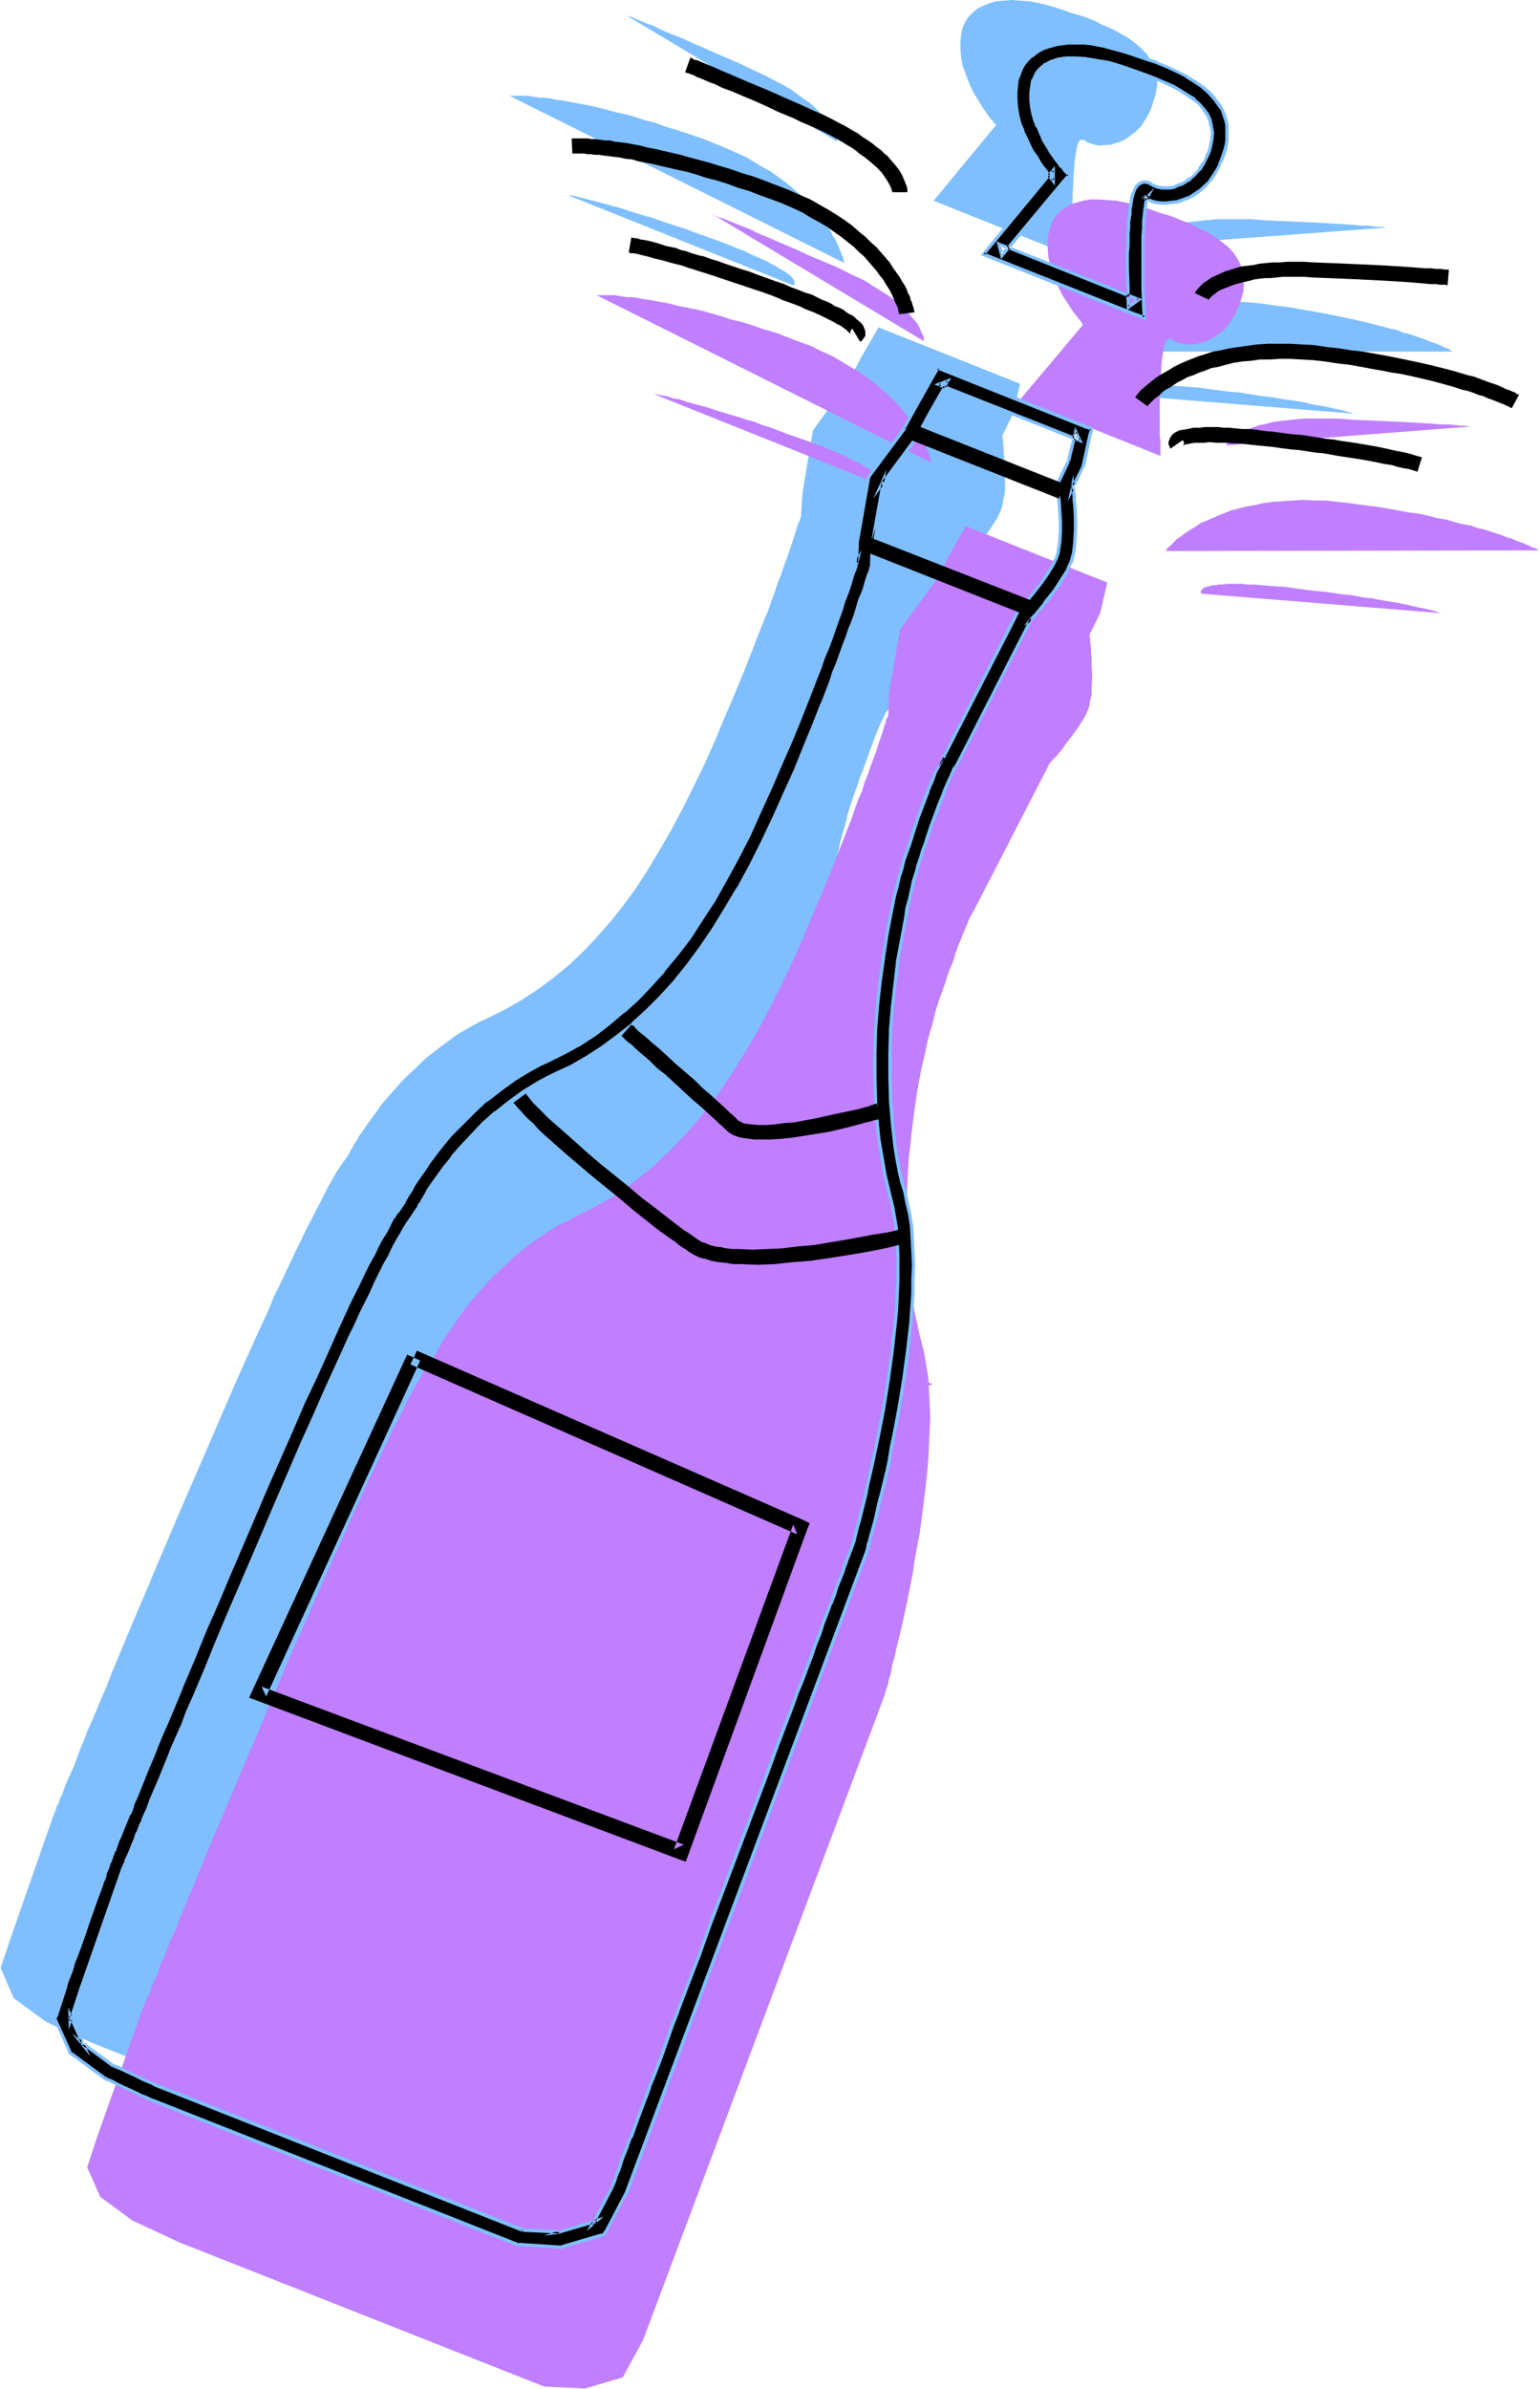
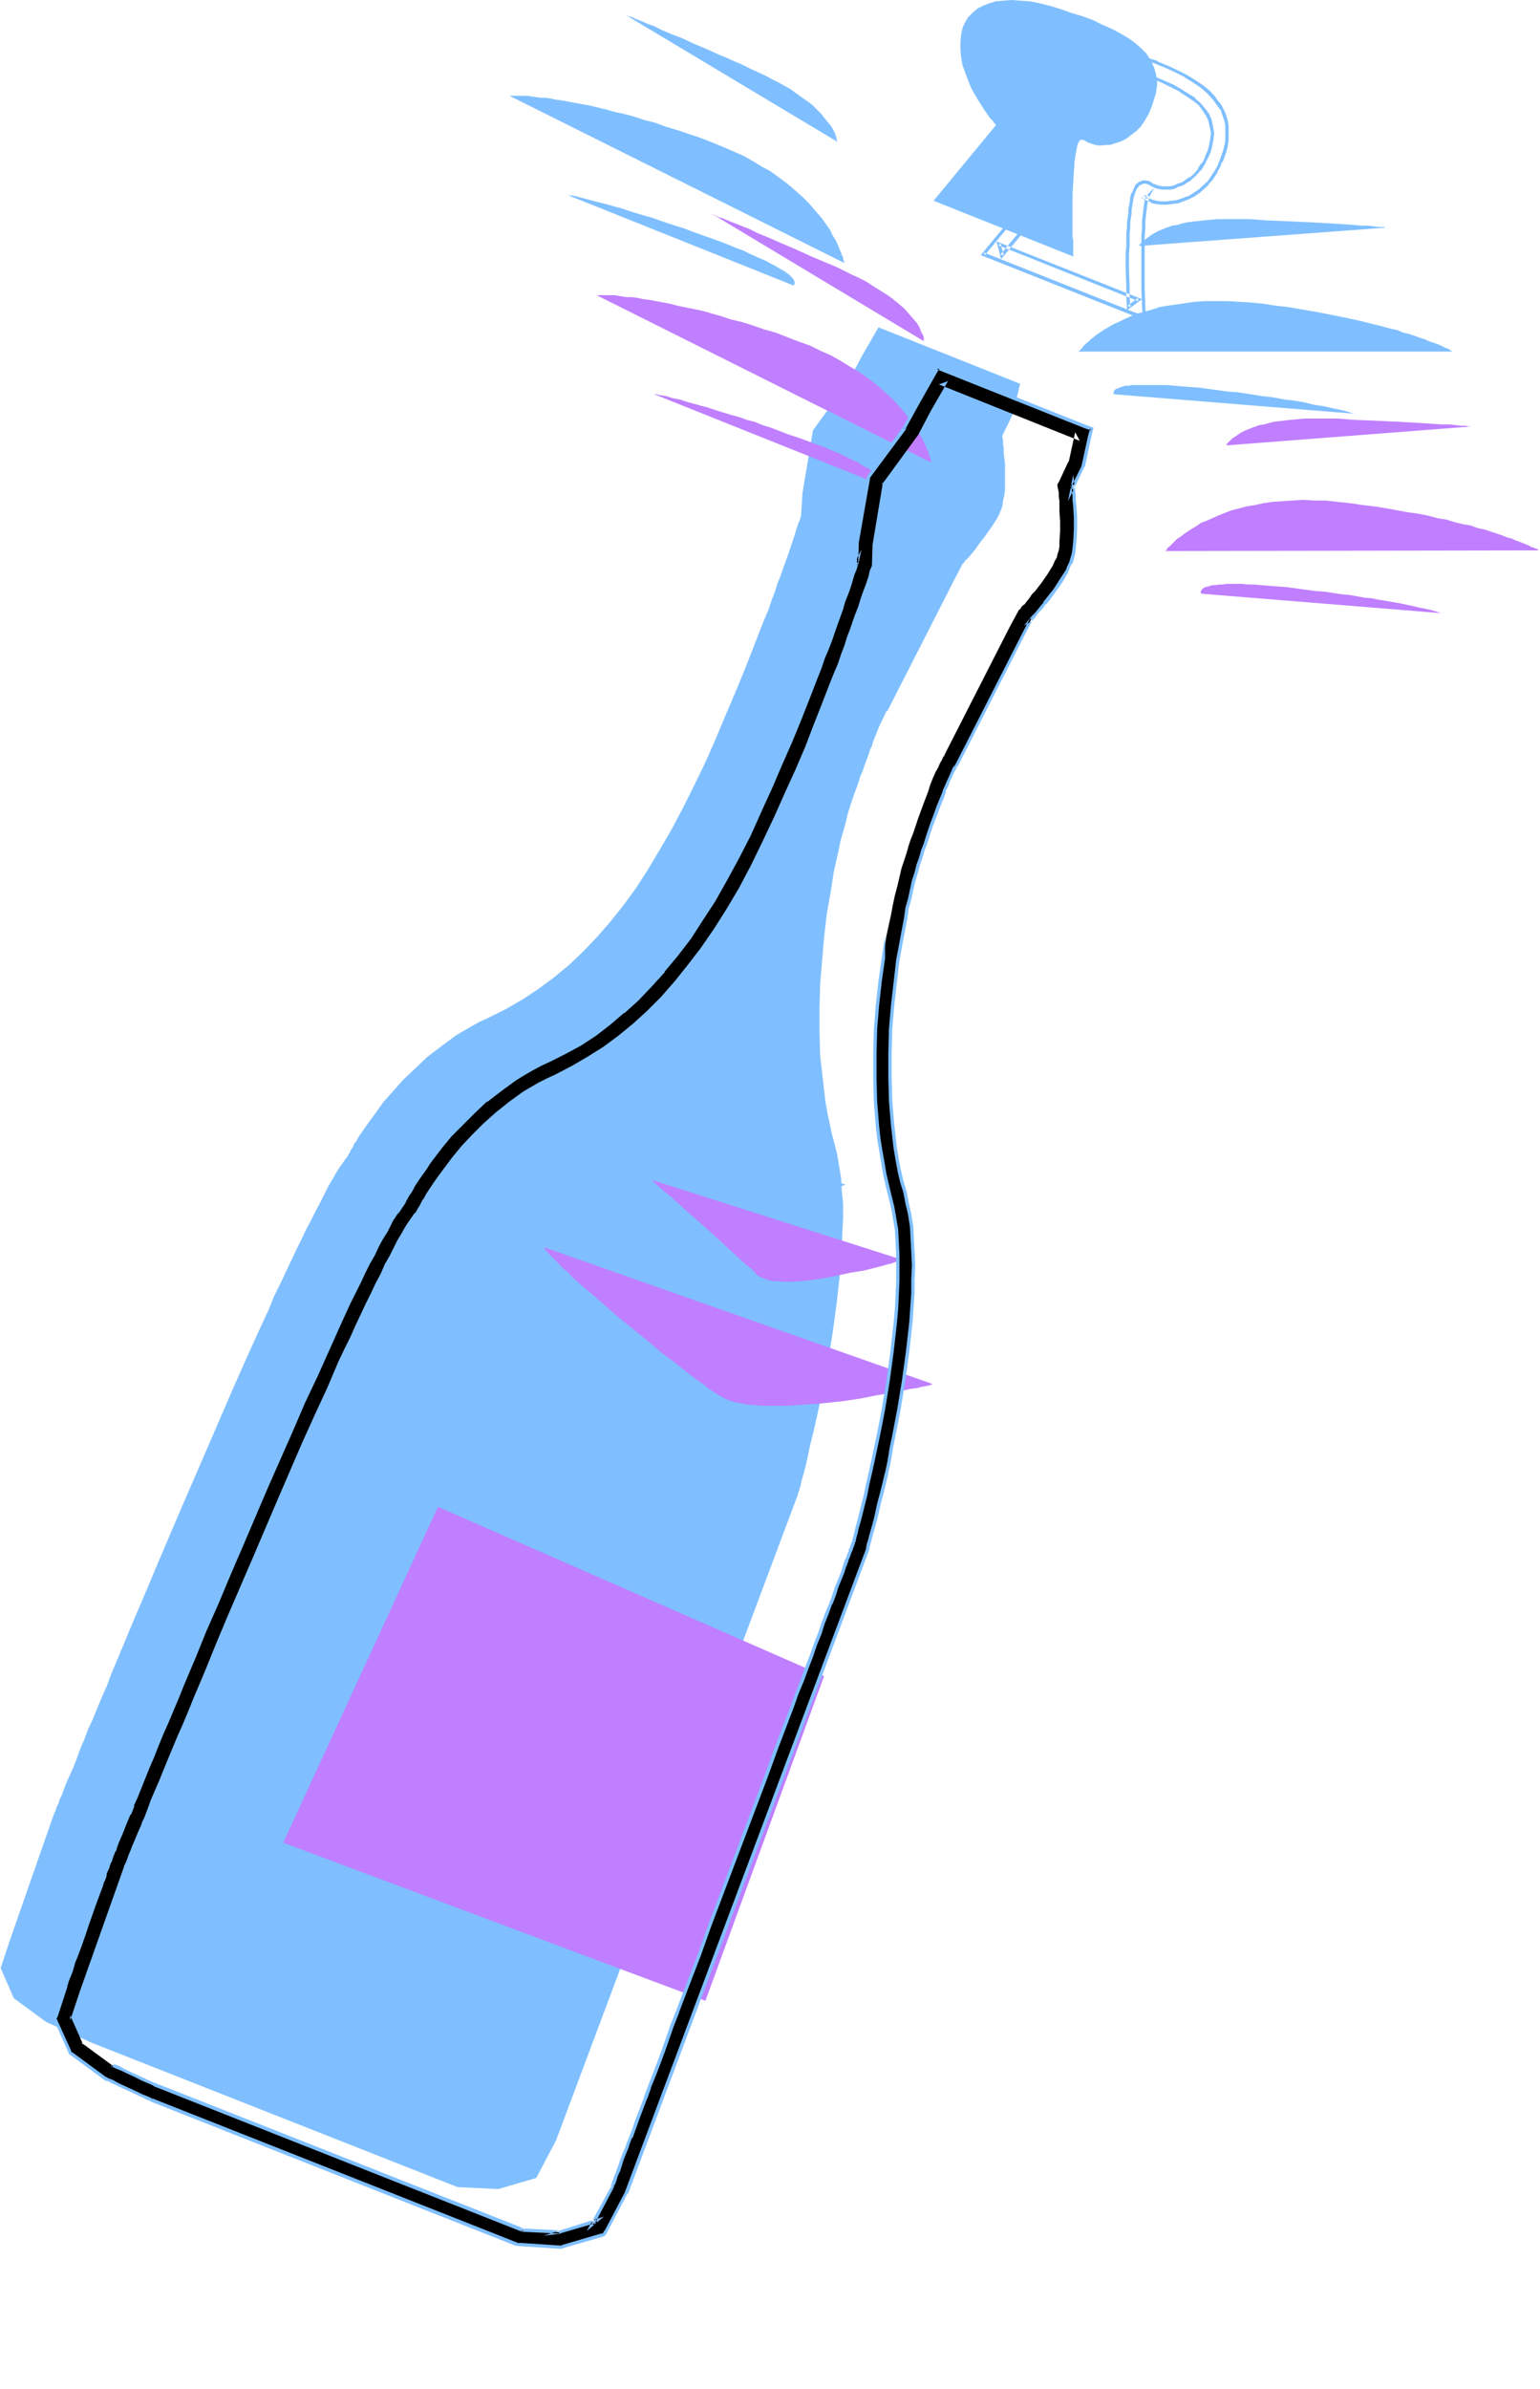
<svg xmlns="http://www.w3.org/2000/svg" fill-rule="evenodd" height="588.515" preserveAspectRatio="none" stroke-linecap="round" viewBox="0 0 2349 3642" width="379.564">
  <style>.brush1{fill:#7fbfff}.pen1{stroke:none}.brush2{fill:#bf7fff}.brush3{fill:#000}</style>
  <path class="pen1 brush1" d="m140 3114 558 220 62 3 58-17 30-57 368-982 1-1v-3l2-5 2-7 2-9 3-10 3-12 3-13 3-15 4-16 4-17 4-18 4-19 4-19 4-21 4-21 7-43 6-44 5-45 2-22 1-22 1-22 1-21v-21l-2-20-1-19-3-18-3-18-4-16-4-15-7-33-3-17-4-35-4-35-1-36v-36l1-37 3-36 3-35 4-35 6-34 5-32 7-31 3-15 4-14 4-14 3-13 4-13 4-12 4-11 4-11 3-10 4-9 3-9 3-8 3-8 2-7 3-6 2-7 4-10 4-10 3-7 3-6 2-4 2-4 1-3 1-1 1-1 1-1 101-198 13-25 2-2 2-3 3-3 4-4 4-5 5-6 4-6 10-13 10-14 9-14 3-6 3-7 2-6 1-8 2-8 1-9v-38l-1-9-1-8v-8l-1-6v-6l-1-4v-3l16-33 11-46-216-86-26 45-20 38-54 74-16 96-2 32v2l-1 3-1 4-2 4-2 6-2 6-2 7-3 9-3 9-3 9-4 11-4 11-4 12-5 12-4 13-5 13-5 15-6 14-6 15-12 31-13 33-14 34-15 35-15 36-16 36-17 35-17 34-17 32-18 31-18 30-18 28-19 26-20 25-20 23-21 22-22 21-23 19-23 17-24 16-26 15-26 13-13 6-13 7-12 7-12 7-23 17-21 16-19 18-18 17-16 18-15 17-12 17-6 8-5 7-5 7-9 13-3 6-4 5-2 5-3 4-1 3-2 3-1 2-1 2-4 5-4 6-5 7-5 8-5 9-6 10-6 12-6 12-7 13-7 14-8 15-7 15-8 16-8 17-8 17-9 19-9 18-8 20-18 39-19 42-19 43-19 44-19 44-39 90-38 89-18 43-18 42-17 41-8 19-8 19-7 19-8 18-7 17-7 17-7 15-6 16-6 14-5 14-5 13-5 11-5 11-4 10-3 9-4 8-2 7-3 5-1 5-2 3v2l-1 1-66 189-15 45 20 46 49 36 70 32zM1637 391l-213-85 95-115v-1l-2-2-3-4-4-4-4-6-5-7-5-8-5-8-6-10-5-10-4-10-4-11-4-11-2-12-1-11V64l1-11 2-10 4-9 5-8 7-7 7-6 8-4 10-4 10-3 11-1 13-1 13 1 15 1 15 3 16 4 16 5 17 6 17 5 16 6 14 7 14 6 13 7 12 7 11 8 9 8 8 8 6 10 5 10 3 10 1 6 1 6v6l-1 6-1 7-2 6-4 13-5 12-6 10-6 9-7 7-8 6-8 6-8 4-7 2-9 3h-7l-8 1-7-1-6-2-6-2-5-3-3-1h-2l-2 1-1 2-2 3-1 4-1 5-1 6-1 6-1 7-1 15-1 17-1 17v65l1 6v24z" />
  <path class="pen1 brush1" d="m535 1993 589 258-181 495-644-241 236-512zm710-376h-1l-1 1-3 1-3 1-4 1-5 1-6 2-14 3-8 2-16 4-18 4-19 4-20 3-19 3-19 2-18 1h-16l-7-1-7-1-6-2-5-2-4-2-4-3-4-3-4-4-5-4-5-5-11-10-12-11-13-12-13-12-28-24-13-12-13-11-11-11-10-9-5-3-4-4-3-3-3-2-2-3-2-1-1-1h-1l386 123zm45 189h-1l-2 1-3 1-5 1-6 1-7 2-8 1-9 2-10 2-11 2-12 3-11 2-26 4-27 4-28 3-28 3-27 1-27 1-12-1-12-1-11-1-11-2-9-2-9-3-9-3-6-4-7-5-7-5-8-6-9-6-17-13-19-15-20-15-20-17-42-34-20-16-19-17-18-16-9-8-8-7-7-7-7-7-7-6-6-7-5-5-5-5-4-5-2-4 593 209zm355-1270 1-1 1-1 2-2 2-2 2-3 3-3 4-3 4-4 4-3 5-4 6-4 6-4 7-4 7-4 9-4 8-4 9-4 10-4 11-3 11-3 12-4 12-2 14-2 14-2 14-2 15-1h34l17 1 18 1 20 2 19 3 18 2 18 3 17 3 17 3 15 3 15 3 14 3 14 3 12 3 12 3 12 3 11 3 10 2 9 4 9 2 9 3 8 3 7 2 6 3 6 2 6 2 5 2 4 2 4 2 3 1 3 1 2 2 2 1h1v1h1-571zm54 65v-1l-1-1 1-2 1-2 2-2 3-1 5-2 3-1 4-1h5l4-1h54l11 1 12 1 13 1 14 1 14 2 15 2 15 2 14 1 13 2 13 2 12 2 11 1 12 2 10 2 10 1 19 3 16 4 14 2 13 3 10 2 9 2 7 2 6 2 4 1h3l-371-30zm38-226h1v-2l2-2 3-3 4-3 5-4 6-4 9-5 10-4 11-4 7-1 7-2 8-2 8-1 9-1 9-1 10-1 11-1h50l26 2 25 1 22 1 21 1 19 1 17 1 15 1 14 1 11 1h10l8 1 7 1h9l2 1h1l-377 28zm-449 26v-1l-1-1v-2l-1-2v-3l-2-3-1-4-2-4-2-5-2-5-3-6-4-6-3-7-4-6-5-7-5-7-7-8-6-7-7-8-8-8-9-8-9-8-10-8-11-8-11-8-13-7-13-8-14-8-16-7-16-7-17-7-18-7-18-6-18-6-17-5-16-6-16-4-15-5-15-4-14-3-14-4-25-6-11-2-11-2-11-2-10-2-9-1-9-2-8-1h-7l-7-1-7-1-5-1h-28l511 255zm-78 34h1v-1l1-1v-3l-1-3-2-3-4-4-2-2-3-2-4-3-4-2-5-3-5-3-6-3-7-4-7-3-9-4-9-4-10-5-11-4-12-5-13-5-14-5-14-5-14-5-13-5-13-4-12-4-12-4-11-4-11-3-10-3-10-3-18-6-8-2-7-2-15-4-12-3-11-3-8-2-7-2-6-1h-4l-2-1h-1l345 138zm67-219v-1l-1-2v-2l-1-4-2-5-3-6-4-6-6-7-7-9-8-8-5-5-6-5-6-4-7-5-7-5-8-6-9-5-9-5-10-5-11-6-11-5-13-6-12-6-12-5-11-5-12-5-20-9-19-8-17-8-16-6-14-6-12-6-11-4-9-4-8-3-6-3-5-1-4-2h-1l-1-1 324 194z" />
-   <path class="pen1 brush2" d="m273 3418 557 220 62 3 58-17 31-57 368-982v-1h1v-4l2-5 2-6 2-9 3-10 2-12 4-14 3-14 4-16 4-17 4-18 4-19 4-20 4-20 3-21 8-43 6-45 5-44 2-23 1-22 1-21 1-21-1-21-1-20-1-19-3-18-3-18-4-16-4-16-7-33-3-17-4-34-4-36-1-36v-36l1-36 2-36 4-36 4-34 5-34 6-33 7-30 3-15 4-14 4-14 3-13 4-13 4-12 4-11 4-11 3-10 3-9 4-9 3-8 2-8 3-7 2-7 3-6 4-11 4-9 3-7 2-6 3-5 2-3 1-3 1-1 1-1v-1l102-198 13-25v-1l2-1 2-3 3-3 4-4 4-5 5-6 4-6 10-13 10-14 9-14 3-6 3-7 2-7 1-7 2-8v-9l1-19-1-19v-9l-1-8v-8l-1-7v-5l-1-4v-4l16-32 11-47-216-86-26 46-20 38-54 73-17 97-1 32v2l-1 3-2 3-1 5-2 5-2 7-2 7-3 8-3 9-3 10-4 10-4 11-4 12-5 12-4 14-6 13-5 14-5 15-6 15-12 31-13 33-14 34-15 35-15 36-16 36-17 35-17 34-17 32-18 31-18 29-18 28-19 27-20 24-21 24-21 22-21 20-23 19-23 18-25 16-25 14-26 13-13 7-13 6-13 8-11 7-23 16-21 17-19 18-18 17-16 18-15 17-12 16-6 8-5 8-5 7-9 13-4 6-3 5-2 5-3 4-2 3-1 3-1 2-1 1v1l-4 5-4 5-5 7-5 9-5 9-6 10-6 11-7 13-6 13-7 14-8 14-7 16-8 16-8 17-8 17-9 18-8 19-9 19-18 40-19 42-19 43-19 44-20 44-38 90-19 45-19 44-18 43-18 42-17 40-8 20-8 19-7 18-8 18-7 18-7 16-6 16-7 15-6 15-5 13-6 13-4 12-5 11-4 10-3 9-4 8-3 6-2 6-2 4-1 4-1 1v1l-67 189-15 46 20 45 49 36 71 33zM1770 695l-214-86 96-114-1-1-1-2-3-4-4-5-4-5-5-7-5-8-6-9-5-9-5-10-5-11-3-10-4-12-2-11-1-12v-11l1-11 3-10 3-9 5-8 6-7 8-6 8-5 9-3 11-3 11-2h13l13 1 14 1 15 3 16 4 17 5 17 6 17 5 15 6 15 6 14 7 13 6 12 8 10 7 10 8 8 9 6 9 5 10 3 11 1 6v18l-1 6-2 7-4 13-5 11-6 10-6 9-7 8-8 6-8 5-8 4-8 3-8 2-7 1h-8l-7-1-7-1-5-3-5-3-2-1h-3l-1 2-2 2-2 3-1 4-1 5-1 5-1 7-1 7-1 15-1 16-1 17v66l1 6v24z" />
  <path class="pen1 brush2" d="m668 2297 589 258-181 495-644-241 236-512zm710-376h-1l-1 1h-3l-3 1-5 1-5 2-5 1-14 4-8 2-16 4-19 3-19 4-19 4-19 3-19 2-18 1h-8l-8-1h-7l-7-1-6-2-5-2-5-2-4-3-3-4-4-4-5-4-5-4-11-10-12-11-13-12-13-12-28-25-13-11-13-12-11-10-10-8-5-4-4-4-3-3-3-2-2-3-2-1-1-1h-1l386 123zm45 189h-1l-2 1-3 1-5 1-6 1-7 2-9 1-9 2-10 2-10 2-12 2-12 2-25 5-27 4-28 3-28 2-28 2h-38l-12-1-12-1-10-2-10-2-9-3-8-4-7-4-6-4-8-5-7-6-9-6-17-13-19-15-20-15-20-17-42-34-20-17-19-17-18-15-9-8-8-7-7-8-8-6-6-7-6-6-5-5-5-5-4-5-3-4 594 209zm355-1270v-1h1l1-2 1-2 3-2 2-2 3-3 3-3 4-4 5-3 5-4 6-4 6-4 7-4 7-5 8-3 9-4 9-4 10-4 10-4 12-3 11-3 13-2 13-3 14-2 15-1 15-1 16-1 17 1h18l18 2 19 2 20 3 18 2 18 3 17 3 16 3 15 2 15 3 15 4 13 2 13 4 12 3 12 2 11 4 10 2 9 3 9 3 9 3 7 3 8 2 6 3 6 2 5 2 5 2 5 2 3 2 4 1 2 1 3 1 1 1 1 1h2l-571 1zm54 65v-2l-1-1 1-1 1-2 2-2 3-2 5-1 3-1 4-1h4l5-1h6l6-1h23l9 1h10l11 1 12 1 13 1 14 1 14 2 15 2 15 2 14 1 13 2 13 2 12 1 11 2 11 2 11 1 10 2 18 3 17 3 14 3 13 3 10 2 9 2 7 2 6 2 4 1h2l-370-30zm38-226h1v-2l2-2 3-3 4-4 5-3 7-5 8-4 10-4 11-4 7-1 7-2 8-2 8-1 9-1 9-1 10-1 11-1h50l26 2 25 1 22 1 21 1 19 1 17 1 15 1 13 1h12l10 1 8 1h7l5 1h6l-376 29zm-450 26v-4l-1-2-1-3-1-3-1-4-2-4-4-10-3-6-4-6-3-7-5-6-4-7-6-7-6-8-6-7-7-8-8-8-9-8-9-8-10-8-11-8-12-8-12-7-13-8-14-8-16-7-16-8-17-6-18-7-18-7-18-5-17-6-16-5-17-4-15-5-14-4-14-4-14-3-25-5-11-3-11-2-11-2-10-2-9-1-9-2-8-1h-8l-6-1-7-1-5-1h-28l510 255zm-77 34 1-1 1-1v-4l-1-2-2-3-4-4-2-2-4-3-3-2-4-3-5-2-5-3-6-4-7-3-8-4-8-4-9-4-10-4-11-5-12-4-13-5-14-5-15-5-13-5-13-5-13-4-12-5-12-3-11-4-11-3-10-3-10-3-18-6-8-2-7-2-15-4-12-4-11-2-9-3-6-1-6-1-4-1h-3l345 138zm66-219v-6l-1-3-3-5-2-6-4-7-6-7-7-8-8-9-5-4-6-5-6-5-7-5-8-5-8-5-8-5-9-6-10-5-11-5-12-6-12-6-12-5-12-5-12-5-11-5-20-9-19-8-18-8-15-6-14-7-13-5-10-4-10-4-7-3-7-2-4-2-4-2h-2v-1l323 194z" />
  <path class="pen1 brush3" d="m172 3149-49-36 4 4-20-45v8l15-45 67-189v-1l1-2 2-4 2-5 2-6 3-7 3-8 4-9 4-10 5-11 2-6 3-6 5-13 5-14 6-14 7-16 6-15 7-17 7-17 8-19 8-18 8-19 8-20 17-40 17-42 18-43 19-44 19-44 38-89 19-44 19-44 19-42 19-41 17-40 9-19 9-18 8-18 8-17 8-17 8-16 7-15 8-15 6-14 7-12 6-12 6-12 6-10 5-9 5-8 5-7 4-6 4-4v-1l1-1v-1l1-1 1-2 2-3 2-4 2-4 3-4 3-6 4-6 4-6 4-6 5-7 11-15 12-16 14-17 16-17 17-17 19-17 20-16 22-16 24-14 12-6 13-6 25-13 24-14 24-15 23-17 22-18 22-20 21-21 21-24 20-25 20-26 20-29 19-30 19-32 18-34 18-37 18-38 16-36 16-35 15-35 13-34 13-33 12-31 6-15 6-14 5-15 5-13 4-13 5-13 4-12 4-11 4-10 3-10 3-9 3-8 3-8 2-6 2-6 1-5 1-4 1-2 1-2v-1l1-1v-2l1-32v1l16-96-2 5 54-74 1-1 20-38 26-45-14 5 215 86-7-13-10 46v-2l-15 32-2 3v3l1 5 1 5v6l1 7v15l1 16v15l-1 16v7l-1 6-2 6-1 5-3 5-3 7-8 13-9 13-10 13-5 5-4 6-4 5-3 4-4 3-2 3-1 2h-1l-1 1-1 2-13 24-101 198 3-3-3 2-2 5-3 5-3 7-4 7-4 9-4 10-3 10-8 21-8 22-7 21-4 10-3 9-3 11-4 12-4 12-3 13-3 13-4 15-3 14-3 16-7 32-5 33-5 35-3 36-3 37-1 38-1 37 2 38 2 37 3 18 2 18 3 18 3 17 5 18 4 17 4 16 3 16 2 18 2 19 1 20v40l-1 22-2 21-2 22-5 44-6 44-7 43-4 20-3 20-4 20-4 19-4 18-4 16-4 16-3 15-4 13-2 12-3 10-2 9-2 7-2 6v2l-1 1v2l-1 2-1 4-2 4-3 6-2 7-3 9-4 9-4 11-4 12-5 12-5 14-5 14-6 15-6 16-6 17-7 18-7 18-7 19-7 19-8 21-7 20-16 42-17 44-16 45-35 91-34 92-17 45-16 43-16 43-8 20-8 20-7 20-7 19-7 18-6 18-7 16-6 17-5 15-6 14-5 14-5 12-4 12-4 11-4 9-3 9-2 7-2 6-2 4-2 4v2l-1 1 1-1-31 57 7-6-58 18h4l-62-4 4 1-558-220v-1l-2-1-4-1-4-2-5-2-6-3-13-6-13-6-6-3-5-2-5-3-4-1-2-1 1 1zm60 53 557 219 2 1h2l61 4h3l2-1 58-18 4-1 3-4 30-57 1-1v-1l368-981v-1l1-2 1-4 2-7 2-8 2-9 3-11 3-13 4-14 3-15 4-16 4-17 4-18 4-19 4-20 3-20 4-22 8-43 5-44 5-44 3-44 1-21v-42l-2-19-1-20-2-18-4-17-4-17-4-16-4-17-3-17-3-17-5-36-3-36-1-36v-37l2-36 3-36 3-35 5-34 5-33 6-31 3-15 3-15 3-14 4-13 3-12 4-13 3-11 4-10 3-11 3-9 4-10 3-8 3-9 3-7 5-14 4-12 4-11 4-9 3-7 3-6 2-5 2-4 2-3 1-2v-2h1v-1l-1 1 2-1 1-2 101-198 13-25-2 3 1-1 2-2 2-3 4-4 3-4 5-5 4-6 5-7 11-13 9-14 9-14 3-8 3-6 2-7 2-8 2-8v-9l1-19v-18l-1-18v-8l-1-7-1-6v-9l-1-3-1 7 16-32 1-2v-1l11-46 2-10-9-4-216-86-9-3-5 8-26 45-21 39 1-2-54 74-1 3-1 2-16 96v2l-1 32v-3 3l-1 3-2 3-1 5-2 6-2 6-3 8-3 8-2 9-4 9-4 11-4 11-4 12-4 12-5 13-5 13-5 14-6 15-5 15-12 31-13 33-14 33-15 35-15 35-16 35-17 38-18 35-18 33-18 32-19 29-19 28-19 26-20 24-20 23-20 20-21 20-22 17-22 17-22 14-24 14-24 11-13 7-13 7-13 7-12 8-23 16-21 17-20 17-18 18-16 18-15 17-13 17-6 8-5 7-5 7-5 7-4 7-4 6-3 5-3 5-3 5-2 4-2 3-1 2-1 2v1l1-2-4 4-4 6-5 8-5 7-5 10-6 10-6 10-6 12-7 13-7 14-7 14-7 15-8 16-8 16-8 17-8 18-8 18-9 19-18 39-18 40-19 42-18 43-19 43-38 89-19 44-19 43-18 43-17 42-17 40-9 20-7 19-8 19-8 18-7 17-7 17-7 17-6 15-6 15-6 15-6 13-5 13-5 12-4 10-4 10-4 9-3 8-3 7-2 6-2 5-2 3-1 3v2l-1 3-1 3-2 4-2 5-2 6-2 7-3 6-2 8-6 16-6 17-6 18-7 17-6 18-6 15-2 8-3 7-2 6-2 6-2 5-1 4-1 4-1 2-1 2-15 47-1 3 2 5 20 44 1 3 2 2 50 36v1h2v1l2 1 4 1 5 2 5 3 6 3 13 6 13 6 6 3 5 2 5 2 4 2 2 1 1 1z" />
-   <path class="pen1 brush1" d="m171 3151 3-4-64-47 28 35-34-75 1 34 20-58 66-190 1-1-1 1 1-2 2-4 2-5 2-6 3-7 3-8 4-9h1l3-10 5-11 2-6 3-6 5-13h1l5-14 6-14 6-16 7-15 6-17 7-17 8-19 8-18 8-19 8-20 17-40 17-42 18-43 19-44 19-44 38-89 38-88 19-42 19-41 26-59 9-18 8-18 8-17 8-17 8-16 7-15 8-15 6-14 7-12 6-12 6-11 6-11 5-8 5-8 5-7 4-6 4-5 1-2 1-1v-1l3-5 2-3v-1l2-4v1l3-5 3-5 4-6 4-6 4-7 5-7 11-14 12-17v1l14-17 16-17 17-17 19-17h-1l21-16 22-15 23-15 12-6 13-6 25-13 24-13 24-16 23-17 23-18 22-20 21-21 21-24 20-25 20-27 20-28 19-31 19-32 18-34 18-37 18-38 17-36 15-35 15-35 13-34 14-32v-1l12-31 5-15 6-14v-1l5-14 5-14 5-13 4-12 5-12 4-11 7-20 3-9 3-9 4-14 2-5 2-5 1-4 1-3v-2 1-1h1v-4l3-56-7 25 5 1 19-115-20 44 69-93v-1h1v-1l20-38 29-51-26 10 227 90-12-25-13 53 5 1 1-2-5-2-16 33-2 4 1 4v4l1 6v-1 7l1 7v-1l1 15 1 16v15l-1 16v-1l-1 7-1 7v-1l-1 6-2 5h1l-3 5-3 7v-1l-8 13-9 14-10 12-4 6-5 5-4 5-3 5v-1l-3 3-1 1-2 3v-1l-3 4-1 2-13 24-112 220 18-23-4-3-3 3-2 4-3 6-4 7-3 7-4 9-4 10-4 10-8 21-8 22-7 21-3 10-3 9-4 11-4 12-3 12-4 13-3 14-4 14-3 15-3 15-6 32v35l5-34 6-32 3-15 3-15 4-14 3-14 4-12 3-13 4-11 4-11 3-9 3-10 7-22 8-21 8-21v-1l4-10v1l4-10 3-9 4-7 3-7v1l3-6 3-4h-1l3-2-4-4-3 4 4 3 102-199 12-24 1-2v1l3-3 3-3h-1l3-3v-1l4-4 4-5 4-5 5-6 10-13 9-13 8-13 3-6 3-6v-1l2-5 1-5v-1l1-6 1-7 1-16v-15l-1-16-1-15-1-7v-6l-1-5v-5l-1-4v2l2-3 15-32-4-2-1 2 5 1 11-46-5 1 7 13 3-4-215-85-1 5 15-6-3-3-26 45-20 37-1 1v1l-54 73 4 3 2-5-4-1-17 96 5 1v-1l-5-1-1 32v2-1 1l-1 1v2l-1 3-1 4v-1l-2 5-2 6-4 14-3 8-4 9-6 21-4 11-5 12-4 12-5 13-5 14-5 14-6 14v1l-5 15-12 31v-1l-13 33-14 34-14 35-16 35-16 36-18 38-18 36-19 35v-1l-19 32-19 31-19 28-20 27-20 25-21 23-21 21-22 20h1l-23 18-23 17-23 15-24 14-26 12-12 6-13 7-23 14-22 16-20 16h-1l-19 17-17 18-16 17-14 16v1l-13 16-10 14-5 7-5 7-4 6-3 6-3 5-3 5-2 4-3 3v1l-2 5v-1l-1 1v1l-2 2-3 5-4 6-5 7-5 8-5 9-6 10-6 11-6 13-7 12-7 14-7 14-7 16-8 16-8 16-8 18-9 18-8 18-27 59-18 41-19 42-38 88-38 89-19 44-19 44-18 43-17 42-17 40-9 20-7 19-8 18-8 18-7 18-7 17-6 15-7 16-6 14-5 14-6 13-2 6-3 6-4 11h-1l-3 10-4 9-3 8-3 7-3 6-2 5h1l-2 3-1 3-1 1-66 189-15 46h5l-1-8-4 2 20 44 4-2-4-5-3 4 49 36 3-4-3 4z" />
  <path class="pen1 brush1" d="m1350 1426-5 34-5 35-4 36-3 37-1 38v37l1 38 3 37 2 18 3 18 3 18 3 18 4 18 4 16 4 16 3 17 3 18 1 18 1 20v40l-1 22-1 21-2 21-5 45-6 43-7 43-4 21-4 20-4 19-4 19-4 18-4 17-3 15-7 28-3 12-3 11-2 9-2 7-1 5-1 2-1 3 1-1-1 1-2 6v-1l-2 5h1l-3 6v1l-3 7v-1l-3 9-3 10-4 10-5 12-4 12-5 14-6 14-6 16-5 15-7 18-6 17-7 18-7 19-8 20-7 20-8 20-16 42-16 44-86 228-16 45-17 44-16 42-8 20-7 20-7 20-7 19-7 18-7 18-6 16v1l-6 16-6 15-5 15-5 13-5 12v1l-5 12-4 10-3 10v-1l-3 8v1l-3 7-2 6-2 4h1l-2 4-1 2v1l4 2 1-1-4-2-37 68 26-22-92 29 27-3v-5l-62-3v5h3l2-5-558-220v1l-2-2-4-1-4-2-5-2-6-3-13-6-13-6-6-3-5-3-5-2-3-1-3-2-3 5 2 1 3-4-2-2-2 5 2 1 4 2 5 2 5 2 6 3 13 6 12 6 7 3 5 2 4 2 3 2 3 1 557 220 2-5h-3l-1 5 62 3v-5h-4l1 5 58-17-2-5-7 6 4 3 30-57-4-3-1 1 4 3 1-1 1-2h-1l2-3 2-5 2-7 3-7v1l3-9 3-10 4-10 5-12-1 1 5-13h1l5-14 5-14 6-16 6-16v1l6-17v-1l7-17 7-18 7-19 7-20 7-20 8-20v-1l16-42 17-44 16-45 86-227 16-44 16-42 8-21 7-20 8-19 7-19 7-18 6-18 7-17 5-16 6-15 5-14 1-1 5-13 4-13 5-12 4-10 3-10v1l3-8v-1l3-7 2-6 2-4v-1l2-5v-2 1l1-1v-2 1-2h1l1-6 2-7 2-9 3-10 3-12 7-28 3-16 4-17 4-18 4-19 4-19 4-20 4-21 7-43 6-44 5-44 2-22 1-21 1-22v-40l-1-20-1-19-3-18-3-17-4-16-4-17-4-17-3-18-3-17-3-18-2-19-3-37v1l-1-38v-37l1-38 3-36 4-36 5-35v-35z" />
  <path class="pen1 brush1" d="m231 3204 557 220v-1l3 1h2l61 4h3l2-1 59-17 5-2 3-5 30-57 1-2h1l368-982v-1l1-5 2-7 2-8 6-21 3-12 3-14 4-15 4-16 4-17v-1l4-18 3-19 4-20 4-20 4-21 7-43 6-44 5-45 3-44v-21l1-21-1-21-1-19v-1l-1-19-3-18-4-18-3-16-5-17-4-17v1l-3-17-3-18-4-35-3-36-1-36v-37l1-36 3-36 4-35 4-34 6-33 6-31 2-15 4-14 3-14 3-13 4-13 3-12 4-11 3-11 4-10 3-10 3-9 3-9 3-8 3-7 5-14 5-12 4-11h-1l4-8 3-8 3-6 2-5 2-4 2-3 2-4v1-1l-4-3-1 1 3 3 3-2 1-2 101-198 13-25-4-2-10 13 13-8 2-3v1l2-3 3-4 4-5 5-5 4-6h1l5-6 10-14 10-14 8-14 3-8 3-6h1l2-7 2-8 1-9 1-9 1-19v-18l-1-18-1-8v-7l-1-7v1-6l-1-3-2-17-8 40 24-50 1-2 1-1 10-47 3-12-11-4-216-86-12-4-5 10-26 45-21 39 4 2 2-1-5-3-54 74-2 3v3l-17 96v2l-1 32 5 1 5-23-10 19v2l-1 3-1 3-2 5-2 6-4 14-3 8-3 9-4 10-3 10-4 11-4 12-9 25-5 14v-1l-6 14v1l-5 14-6 15-12 31-13 33-13 33-15 35-15 35-16 35-17 38-18 35-18 33-19 31-18 29-19 28-19 26-19 25v-1l-21 23-20 21-21 19-21 17-22 17-23 14-23 13-24 12-13 7-13 7h-1l-12 7-12 8-23 16-22 17-20 17-18 18-16 18-15 17-13 17-6 8-5 8-6 7-4 7-4 6-4 6-3 6-4 5-2 4v1l-2 3-2 4-1 2-1 2-7 19 12-18-4-3-2 2 5 2v-1 1l1-1 1-3 2-3 2-4 3-4 3-5 3-6 4-6 4-6 5-7 5-7 5-8 6-8 13-17 14-17 17-17 18-18 19-18v1l22-17 22-16 13-8 12-7 13-7 13-6 24-12 24-13 23-15 22-17 21-18h1l21-19 20-21 20-22v-1l20-24 20-26 18-28 19-29 18-32 18-33 18-35 17-38 16-35 15-35 15-34 14-34 13-33 12-31 6-15 5-15 6-14 5-13 9-26 4-11 4-11 3-11 4-10 3-8 3-9 4-14 2-5 2-5 1-4 1-3v-2 1-1l-4-1-1 3h5l1-32v-2 1l17-97v-2 1l1-2 55-74-5-3-1 1 4 3 21-38 26-46 5-8-4 1 10 4 216 86 9 3-1-3-3 10-10 46-1 1h1l-1 2-16 32 4 2 2-7h-5v2l1 4v-1 6l1 6v7l1 8 1 18v18l-1 19-1 9-1 8-2 7-2 7-3 6-3 8v-1l-9 14-9 14-11 14-5 6h1l-5 6-4 5-4 5-3 3-3 3-2 2h1-1l3 4 2-2-4-3-13 25-101 198-1 2v-1l-1 2 3 3 1-1-4-3-3 5-1 2v1l-2 4-2 5-3 6-3 7-4 9v1l-4 10-5 12-5 14-3 8-3 8-3 9-3 9-3 10-4 10-3 11-4 11-3 12-4 12-3 14-3 14-4 14-2 15-6 32-6 32-4 35-4 35-3 35v1l-1 36v37l1 36v1l3 36 4 35 3 18 3 16v1l4 17 5 16 3 16 4 17 3 19 1 19 1 19 1 21-1 21v21l-3 44-5 44-6 44-7 43-4 21-4 21-4 19-3 19-4 19v-1l-4 17-4 16-4 15-3 14-3 13-6 21-2 8-2 6-1 6v1l-368 981-1 2-30 57v-1l-3 5 2-1-5 1-58 17-2 1h1-3l-61-4h-2l1 1-2-1-557-220-2 5z" />
  <path class="pen1 brush1" d="m607 1851 12-18-4-3-4 4v1l-4 6-5 7-5 8-5 10-6 10-6 10-6 12-7 13-7 14-7 14-7 15-8 16-8 16-16 35-9 18-26 58-18 40-19 42-19 43-19 43-38 89-18 44-19 43-18 43-18 42-16 40-9 20-8 19-7 19-8 18-7 17-7 17-7 17-7 15-6 15-5 15-6 13-5 13-5 12-4 10h-1l-4 10h1l-4 9-3 8-1 1-2 6-2 6h-1l-2 5h1l-2 3-1 2v2l-1 1-1 3-1 3-1 4h-1l-2 6-1 5-3 7-2 7-3 7-6 16-6 17-6 18-6 18-6 17-6 16-3 7-2 7-2 6-2 6-2 5-2 4-1 4h1l-1 2h-1v3l-15 46-2 4 3 6 20 45 1 3 3 2 49 36 1 1 2 1h-1l3 1 4 1 5 3 5 2 6 3 13 6 13 6 6 3 5 2 5 3 6 2v1h1l2-5h-2 1l-6-3-5-2-5-2-6-3-13-6-13-6-6-3-5-3-5-2-3-1-3-2h-2 1l-1-1-49-36-2-1-1-3-20-44-2-5v2l2-4 15-46h-1l1-1v-1l1-2v-1l1-3 2-5 2-5 2-5 2-7 2-7 3-7 6-16 6-17 6-18 6-17 6-17 6-16 3-8 2-7v1l3-7 1-6 2-5 2-4v-1l1-3 1-3 1-1h-1 1l1-3 1-3 2-6v1l2-6h1l2-7 3-8 4-9 4-10 4-10 5-12h1l5-13h-1l6-13 6-15 6-15 6-15 7-16 7-18 7-17 8-18 8-19 8-19 8-20 17-40 17-42 19-43 18-43 19-44 38-89 19-43 19-43 18-42 19-40 26-58 8-18 16-35 8-16 8-16 7-15 7-14 8-14 6-13 6-11 7-11 5-10 5-10v1l5-8 5-7 4-6 4-5-12 18z" />
-   <path class="pen1 brush3" d="m1743 300 6 3 7 3 7 2 8 1h16l9-2 8-2 8-3 8-4 9-7 9-7 5-5 4-5 4-6 4-7 4-7 3-8 4-8 2-9 2-8 1-8 1-7v-7l-1-7-1-7-1-6-2-6-3-6-3-6-8-10-9-10-10-9-12-8-13-8-14-7-15-7-15-6-15-6-32-11-11-3-11-3-11-2-10-2-10-2-10-1-9-1h-9l-8 1h-9l-8 1-7 2-7 2-6 3-6 3-6 4-7 5-6 5-5 7-4 7-4 8-2 8-2 9-1 10v12l1 12 3 13 3 11 4 12 5 11 5 10 5 10 6 9 5 8 5 8 5 6 4 5 3 4 2 3 1 1v-15l-95 115-11 12 15 6 214 85 17 6-1-17-1-28-1-27v-40l1-12 1-12v-10l1-10 1-9 1-7 1-6 1-5 2-3-1 1-1 1h-7zm-6 157-213-85 4 18 96-115 6-8-6-7-1-1-2-2-3-4-3-4-4-6-5-6-5-8-4-8-5-9-5-9-4-10-4-10-3-10-3-11-1-11v-10l1-7 1-6 2-6 2-5 3-5 3-5 4-4 5-3 4-3 5-2 6-3 5-1 7-1 6-1 7-1h8l15 1 17 3 19 4 19 6 18 5 16 7 16 5 14 6 14 6 12 7 10 7 10 6 8 8 7 8 6 7 3 9 3 9 1 10-1 10-2 11-2 7-2 7-3 6-3 6-3 5-4 5-6 7-8 6-6 5-6 4-6 2-7 2-6 1h-11l-5-1-5-1-3-1-4-2-4-2-4-1h-5l-4 1-3 2-2 2-1 2-2 4-2 5-2 7-2 8-1 5v5l-1 6-1 7v7l-1 8v9l-1 9v58l1 14v15l1 16 15-11z" />
  <path class="pen1 brush1" d="m1744 298-3 4 6 3h1l7 3v1l7 2h1l8 1h8l9-1 8-1h1l8-3 8-3 8-4 9-6 1-1 9-8 4-4v-1l5-5 4-6 4-6v-1l4-7 3-8h1l3-8 3-9 2-8v-1l1-7v-22l-1-7-2-7-2-6-3-6-3-6-8-10v-1l-9-10-11-9-12-8-13-8-14-7-15-7-15-6v-1l-16-5-31-11-12-3-10-3-11-3h-1l-10-2-10-2-10-1h-27l-8 1-8 1-7 2-8 2-6 2v1l-7 3-6 3-6 5v1l-7 6-5 6-4 7v1l-4 8-3 8v1l-1 9-1 9v13l1 13 2 12 3 12 5 12 5 11 5 10 5 10 5 9 6 9 5 7 5 6 4 6 3 3v1l2 2 6 8v-30l-100 120-13 16 18 7 214 85 20 7-1-21-1-28v-79l1-12v-10l1-10 1-8 1-8 1-6v1l2-5h-1l9-16-12 12v-1l-1 1h1-2 1-3 1-2l-2 4 2 1h4l3-1 1-1 1-1-3-3-2 3-2 5-1 7-1 7-1 9-1 9v11l-1 12v79l1 28 1 17 4-2-17-6-214-85-15-6 1 4 11-13 95-115-4-1v15l4-1-1-2-2-3v1l-3-4-4-6-5-6-5-7-5-9-6-8-5-10-5-11-5-10h1l-5-11-3-12-2-12-1-13v1-12l1-10 1-9v1l3-8 3-8 4-7 5-6 6-6v1l6-5 6-4 6-3 6-2 7-2 7-2 8-1 8-1h17-1 10l9 1 10 2 11 2h-1l11 3 11 3 11 3 32 11 16 5h-1l15 6 15 7 14 7h-1l13 8 12 8 10 9 9 10 7 10 4 5 2 6 2 6 2 6 1 6v21l-1 8v-1l-2 8-3 9-3 8-3 8-4 7-4 6-4 6-4 6v-1l-5 5-9 8 1-1-9 6-8 5v-1l-7 3-9 3h1l-9 1-8 1h-8l-8-1h1l-8-2h1l-7-3-6-3-2 4 2-4z" />
  <path class="pen1 brush1" d="m1742 456-222-88 7 27 99-119 8-9-8-9-1-1-2-2-3-3h1l-4-5-4-5-5-7-5-7-4-8v-1l-5-8-5-9-4-10-4-10-3-10-2-10-1-11v-10l1-6 1-7v1l1-6 3-5 2-5 4-5-1 1 4-4 4-4v1l5-3h-1l5-2 5-2 6-2 6-1 7-1h-1 15l15 1 17 3 18 3 19 6 18 6 17 6 15 6v-1l14 6 14 7 12 6h-1l11 7 10 7-1-1 9 7 6 8 5 8v-1l4 9 2 9v-1l2 10-1 10-2 10-2 8-3 6-2 6-3 6v-1l-4 5-3 5h1l-7 8-7 6v-1l-7 5-6 4 1-1-6 2-6 3-6 1h-11l-5-1-4-1-4-2 1 1-4-2h1l-5-3-5-1h-5l-5 2-3 2-2 2h-1l-1 3-2 4-2 5-1 1-2 6-1 9-1 5-1 5v6l-1 7-1 7v8l-1 8v20l-1 11v24l1 27v15l1 21 23-17-6-2-16 12 4 2-1-16v-15l-1-27v-24l1-11v-19l1-9v-8l1-7 1-6v-6l1-6 1-5 1-8v1l2-7 2-5 2-4v1l2-3-1 1 2-2 3-2-1 1 4-2h4-1l4 1 4 2 3 2h1l4 2 4 1 5 1h13l6-1 6-3 6-2h1l6-4 7-4v-1l7-6 7-8h1l3-5 3-5 3-6 3-6 3-7 2-8 2-11 1-10-2-10v-1l-2-9-4-9-6-8-7-8-8-7v-1l-10-6-11-7-12-7-14-6-14-6-16-6-17-6-17-6-20-6-18-3-18-3-15-1h-15l-7 1-6 1-6 2-6 2-5 3-5 2v1l-4 3-4 4-1 1-3 4-3 6-2 5h-1l-1 6-1 7-1 7v11l1 11 2 10 3 11 4 10h1l4 10 4 9v1l5 8 5 8v1l5 7 5 7 4 5 3 5h1l3 3 1 2v1h1l7 8v-4l-7 8-96 115 5 1-5-18-3 3 213 85v-5l6 2z" />
-   <path class="pen1 brush3" d="m626 2080 590 259-6-15-182 495 15-7-644-241 7 15 235-512-20-9-236 512-5 11 11 4 644 242 11 4 4-11 181-495 4-10-10-5-589-258-10 21zm711-398-14 5-15 4-33 7-32 7-16 3-16 3-15 1-14 2-13 1h-12l-11-1-9-1-4-1-3-2-3-1-2-2-3-3-4-4-5-4-5-5-11-10-12-11-13-11-13-13-28-24-13-12-12-11-12-10-10-9-5-4-4-3-3-3-3-3-2-3-3-1-1-1-15 17 1 1 2 2 2 2 3 3 4 3 4 3 4 4 10 9 12 10 12 12 14 11 27 25 13 12 13 11 12 11 11 10 5 5 5 4 4 4 3 3 4 3 5 3 5 2 6 2 6 1 8 1 7 1h25l17-1 18-2 19-3 19-3 18-3 17-4 16-4 15-4 6-2 6-1 6-2 5-1 4-1 3-1-7-23zm47 189-8 2-7 2-8 2-9 2-20 3-21 4-22 4-24 4-24 4-24 2-24 3-23 1-22 1-21-1h-10l-9-1-9-2-9-1-7-2-7-3-6-2-5-3-7-5-7-5-8-5-8-6-17-13-19-15-20-15-20-17-41-33-20-17-19-17-18-16-8-7-8-7-8-7-7-7-6-6-6-6-5-5-4-5-4-5-3-4-19 14 3 3 4 5 5 5 5 6 6 6 7 6 7 8 7 7 8 7 9 8 18 16 20 17 20 17 42 34 20 17 20 16 19 15 18 13 9 6 7 6 8 5 7 5 7 4 8 4 9 2 9 3 11 2 11 1 11 2h12l26 1 26-1 27-3 27-2 27-4 26-4 24-4 11-2 11-2 10-2 9-2 8-2 8-2 6-1 5-1 5-1 3-1-5-23zm240-1133-230-91-9 22 230 91 9-22zm-52 177-248-97-9 21 248 98 9-22zm178-296h1v-1l1-1 2-2 2-2 2-2 3-3 4-3 4-3 4-4 5-4 6-3 6-4 6-4 8-4 7-4 9-3 9-4 9-3 10-4 11-2 11-3 12-3 13-2 13-1 14-2h15l15-1h16l17 1 18 1 18 2 19 3 18 2 17 3 16 3 17 3 15 3 14 2 14 3 13 3 13 3 12 3 11 3 11 3 10 3 9 3 9 2 9 3 7 3 8 2 6 3 6 2 5 2 5 2 5 2 3 1 4 2 2 1 3 1 1 1 2 1h1l11-20-1-1h-2l-2-2-2-1-3-1-4-2-4-1-4-2-11-5-6-2-6-2-8-3-8-3-8-3-9-2-10-3-10-3-11-3-12-3-12-3-13-3-14-3-14-3-15-3-15-3-17-3-17-3-18-2-18-3-19-2-20-3-19-1-17-1h-34l-16 1-15 2-14 2-14 2-13 3-12 2-12 4-10 3-10 4-10 4-9 4-8 4-8 5-7 4-7 4-6 4-5 4-5 4-5 4-7 6-3 3-2 3-2 2-1 2-1 1v1l18 13zm54 52 2 3v2l-1 3-1 1v-1h1l2-1 2-1h4l3-1 6-1h14l9-1 11 1h13l14 1h8l9 1 8 1 10 1 10 1 11 1 14 2 15 2 13 1 13 2 13 2 12 1 22 4 20 3 19 3 16 3 14 3 13 2 10 3 9 2 7 1 6 2 4 1 2 1h1l7-22h-1l-3-1-4-1-6-2-7-2-9-2-11-2-13-3-14-3-17-3-18-3-21-3-11-2-11-1-12-2-13-2-13-2-14-1-15-2-15-2-12-1-13-2-11-1h-11l-10-1-9-1h-9l-8-1h-21l-6 1h-11l-8 2-7 1-6 1-4 2-4 2-2 2-2 2-2 3-2 5-1 4 2 5 1 3 19-13zm40-214 1-2 2-2 2-2 4-3 5-4 6-3 8-3 10-4 11-3 13-3 7-2 7-1 9-1h8l10-1 9-1h34l12 1 26 1 24 1 23 1 20 1 19 1 17 1 15 1 13 1 12 1 10 1h8l7 1h9l2 1h1l2-24h-6l-6-1h-7l-8-1h-10l-12-1-13-1-15-1-17-1-19-1-21-1-22-1-24-1-27-1-14-1h-25l-12 1h-11l-10 1-10 1-9 2-9 1-8 1-8 2-6 2-13 4-11 5-9 4-7 5-6 4-4 4-4 4-2 3-2 2v2l21 10zm-449 19v-1l-1-2v-2l-1-3-1-3-1-4-2-4-1-5-3-5-2-6-3-6-4-6-4-7-5-7-5-7-5-8-6-7-7-8-7-8-9-8-8-8-10-8-10-9-11-8-12-8-13-8-14-8-14-8-16-7-16-7-18-7-18-7-19-7-17-5-17-6-17-5-16-5-15-4-15-4-14-4-13-3-13-3-13-3-11-2-11-3-11-2-10-2-9-1-9-1-8-2h-8l-7-1-7-1h-6l-5-1h-25l1 23h18l5 1h5l6 1h7l6 1 8 1 8 1 9 1 9 2 10 1 10 3 11 2 11 2 12 3 13 3 13 3 14 3 14 4 15 5 16 4 16 5 16 6 17 5 18 7 17 6 16 6 16 7 15 7 13 8 13 7 12 7 11 8 10 7 10 8 9 7 8 8 8 7 7 8 6 7 6 7 5 7 5 6 4 7 4 6 3 5 3 6 2 5 2 5 2 4 2 4 1 3v3l1 2v2l1 1 23-3zm-83 45 3-2 2-3 3-4v-6l-1-4-1-2-1-3-2-3-3-3-5-4-5-5-8-4-8-6-6-3-6-2-6-4-6-3-8-3-8-4-8-4-10-3-10-4-11-4-11-5-12-4-14-5-14-5-13-5-13-4-12-4-12-4-11-4-10-3-11-4-9-2-10-3-8-3-9-2-7-3-15-3-12-4-11-3-9-2-7-1-6-2h-4l-3-1h-1l-4 23h1l2 1h4l6 1 7 2 9 2 10 3 13 3 14 4 16 4 8 3 10 3 9 3 10 3 21 7 12 4 12 4 12 4 27 9 14 5 10 4 9 4 9 3 8 3 8 3 8 4 13 5 11 5 10 5 8 4 7 4 6 3 4 3 4 3 2 2 2 2 1 1 1 1v-3l1-3 2-2 12 20zm72-228v-5l-1-4-2-5-2-5-3-7-4-7-6-8-8-9-4-5-5-4-5-5-7-5-6-5-7-5-8-5-8-6-9-5-10-6-10-5-11-6-12-6-12-5-24-11-23-10-20-9-19-8-17-7-16-7-14-6-12-5-11-5-10-4-7-3-7-3-5-1-3-2-2-1h-1l-8 22 2 1 4 1 5 2 3 1 3 2 8 3 9 4 5 2 6 2 12 6 14 5 16 7 17 7 18 8 21 10 22 9 12 6 12 5 11 5 11 5 10 5 9 5 9 5 8 5 7 4 7 5 6 5 6 4 10 8 9 8 7 7 5 7 4 6 3 5 2 4 2 4v2l1 2v1h23z" />
</svg>